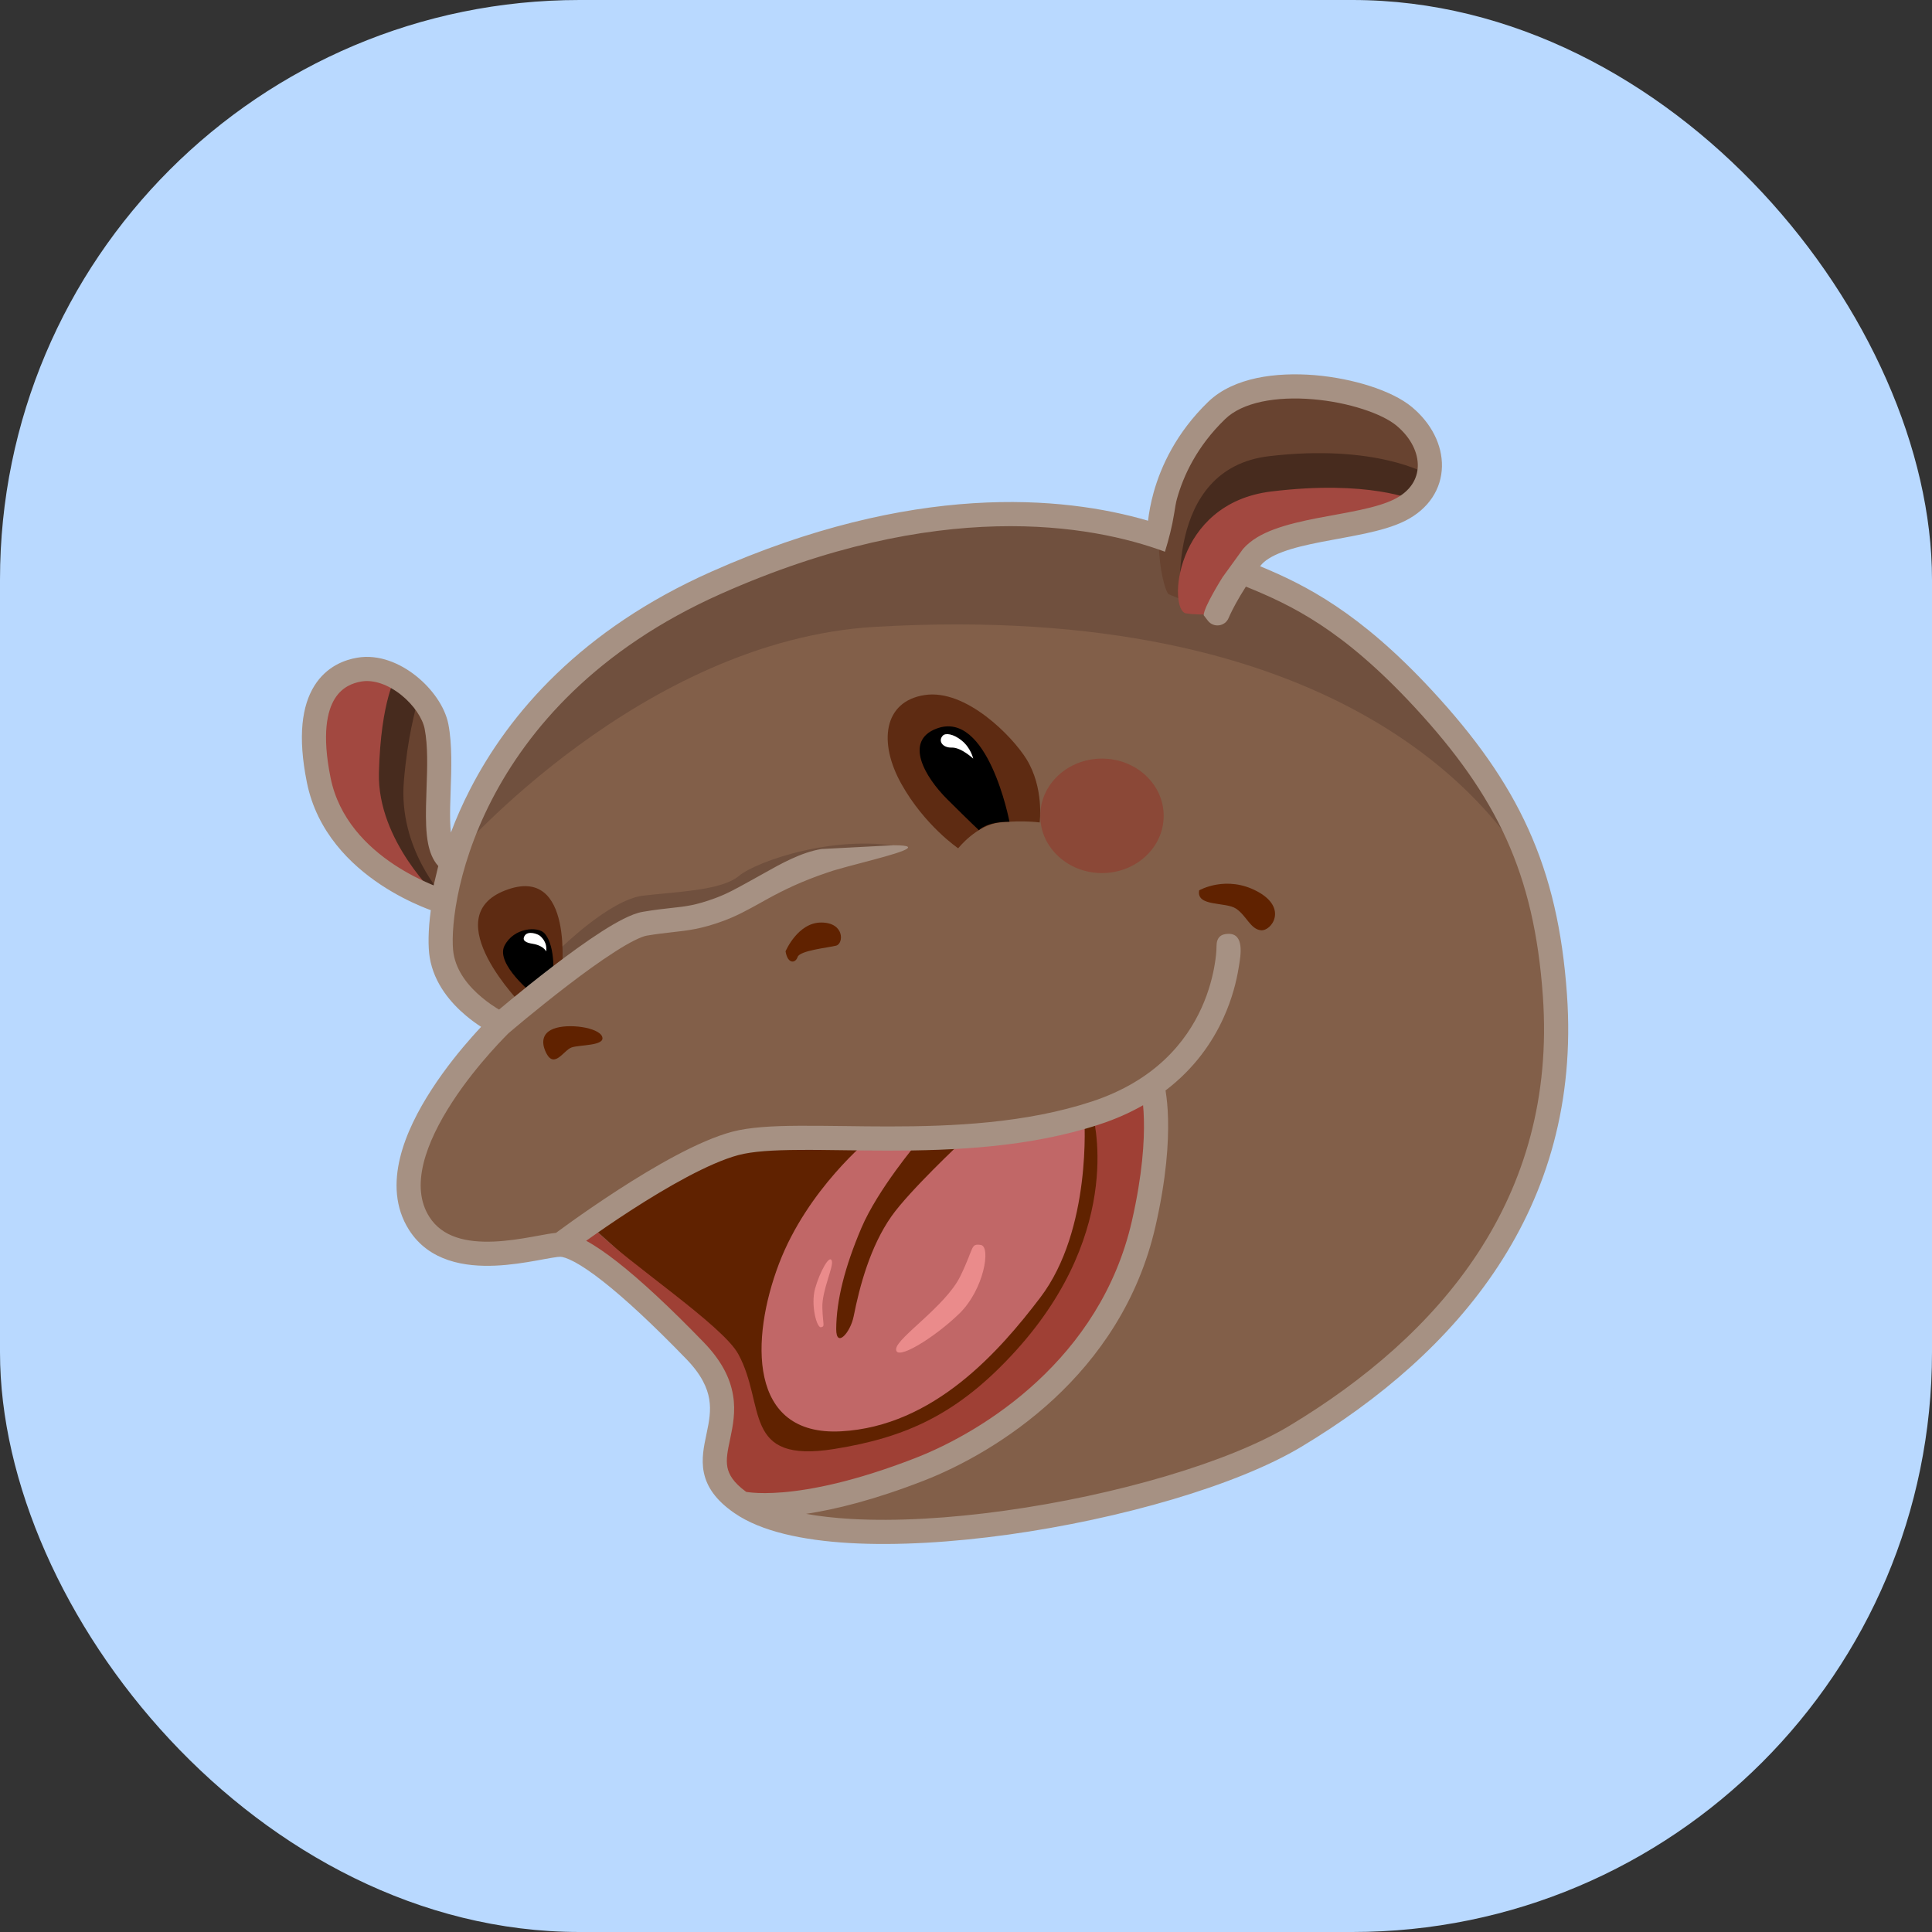
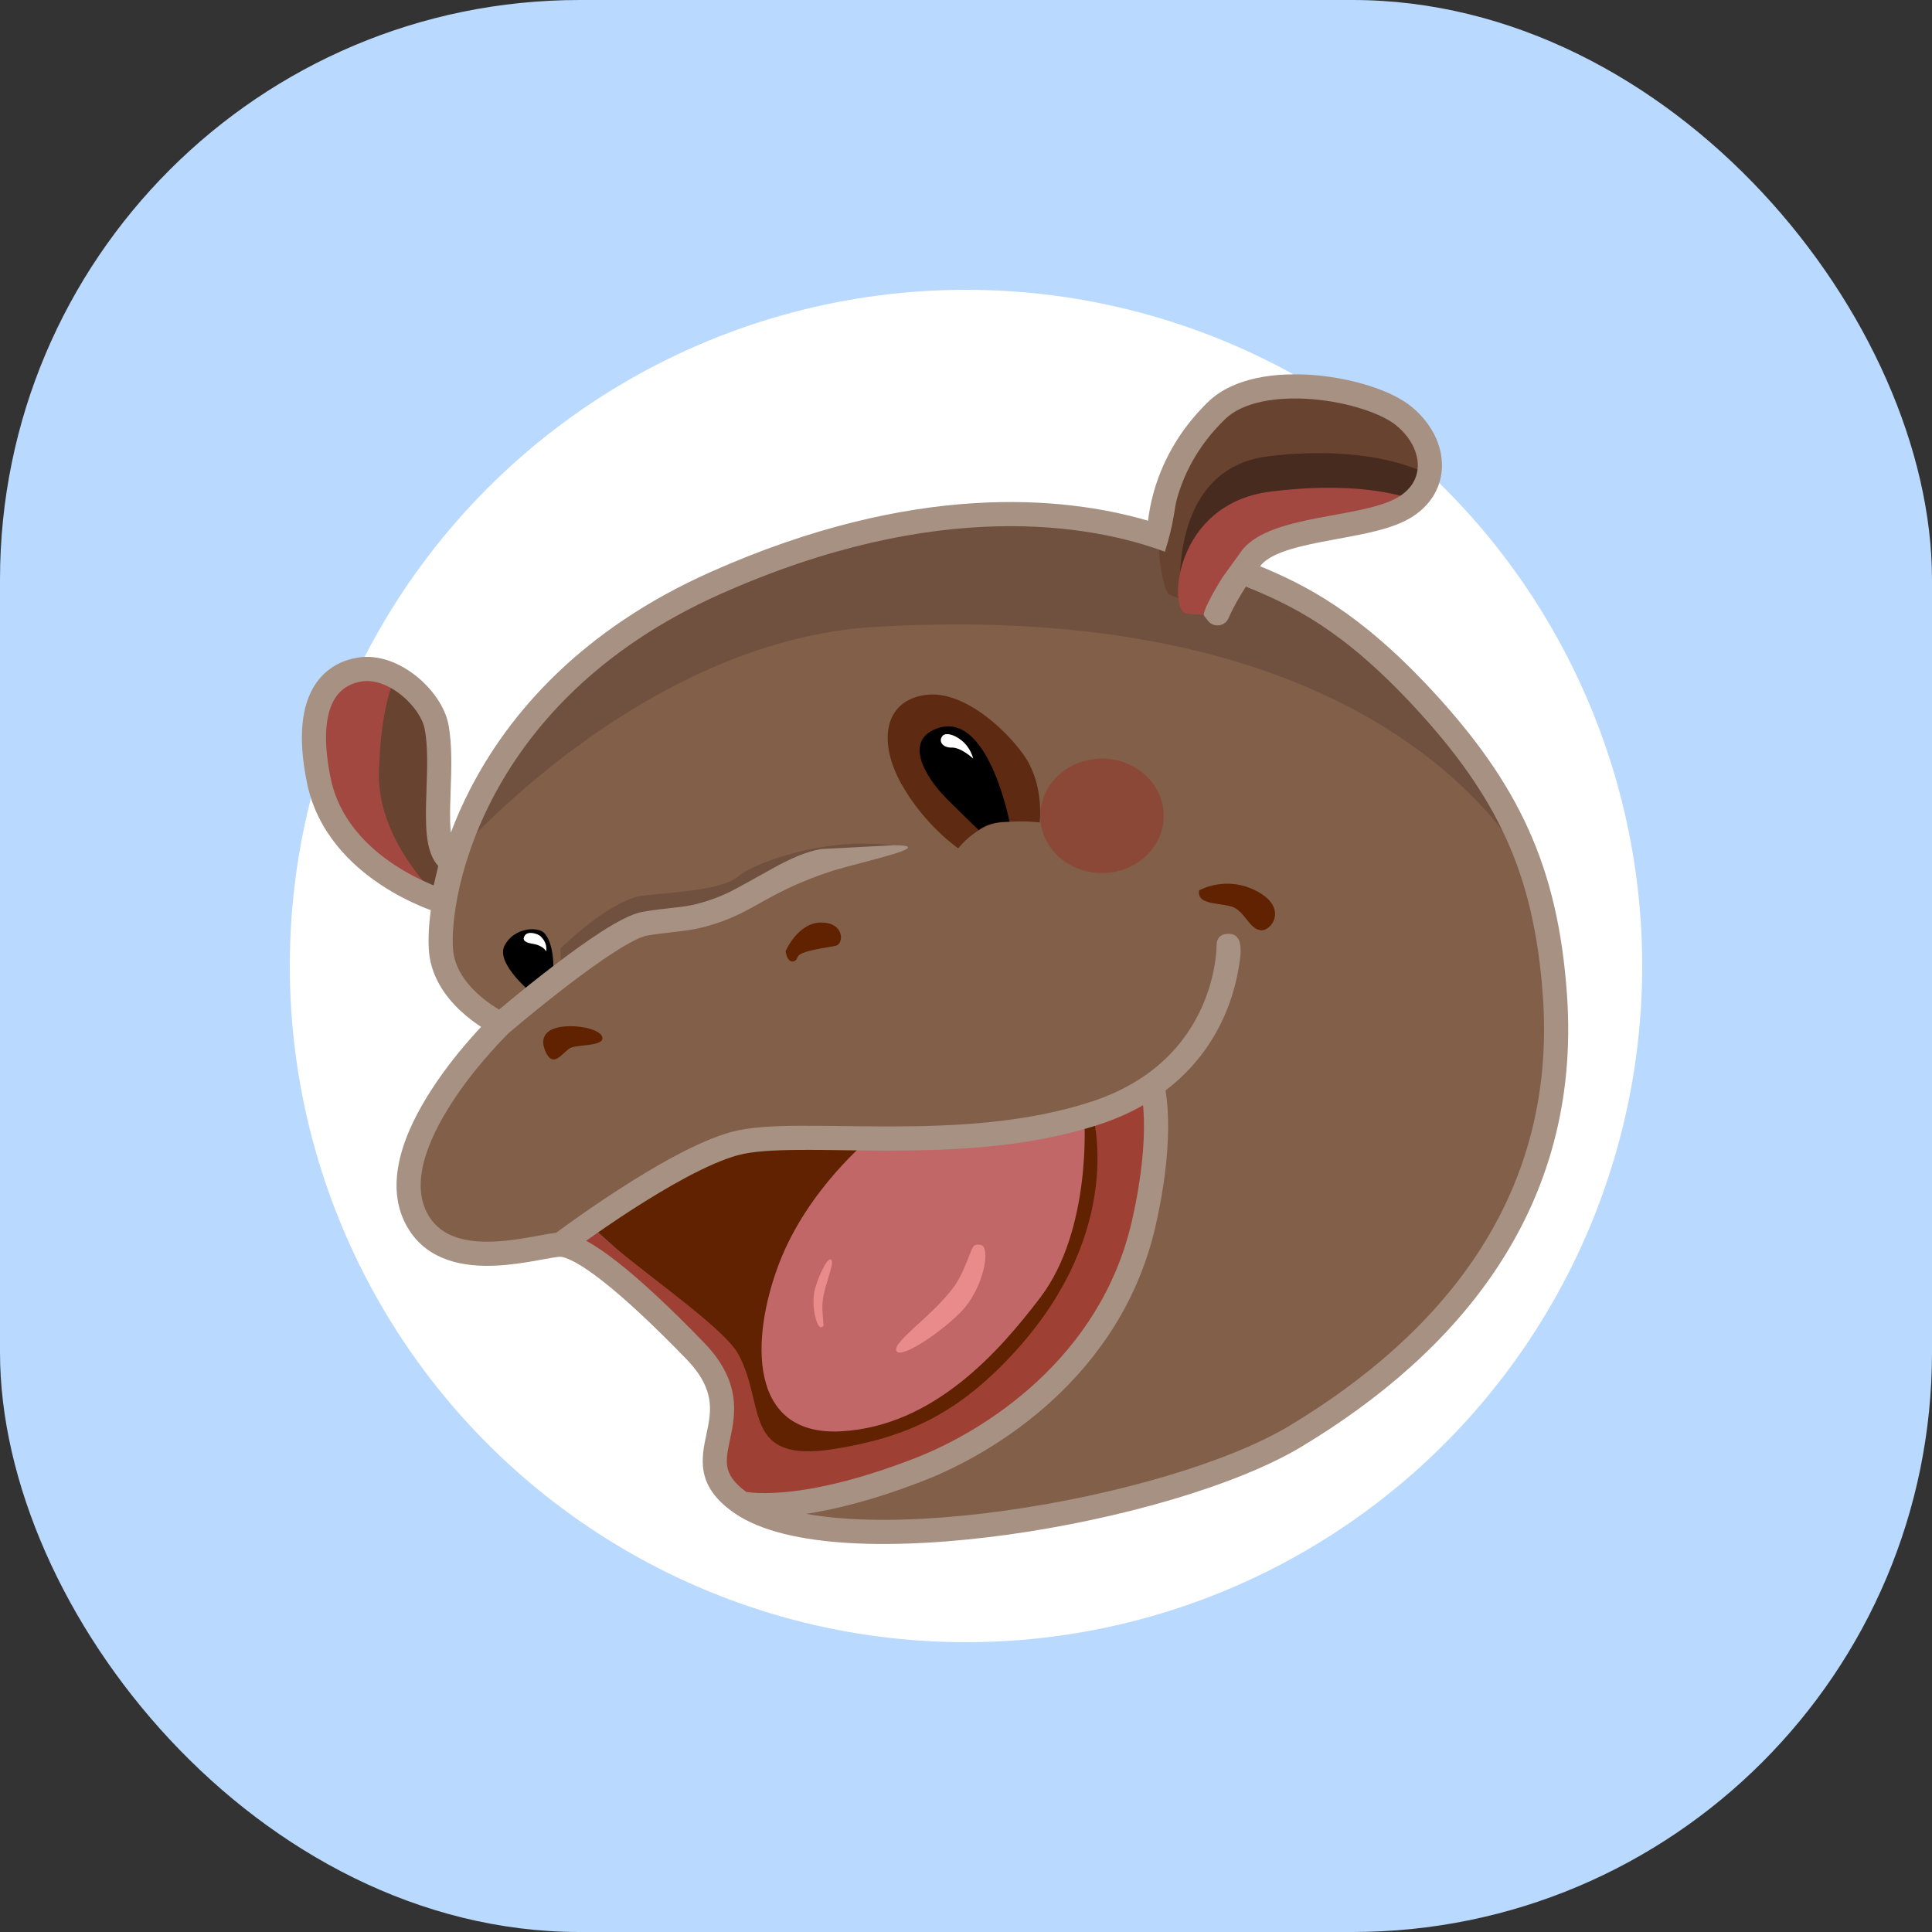
<svg xmlns="http://www.w3.org/2000/svg" width="40" height="40" viewBox="0 0 40 40" fill="none">
  <rect x="0" y="0" width="40" height="40" fill="#333333" stroke="none" />
  <rect fill="#B9D9FF" x="0" y="0" width="40" height="40" rx="12" />
  <g transform="translate(4,4)">
    <circle cx="16" cy="16" r="14" fill="#ffffff" />
    <svg width="32" height="32" viewBox="0 0 32 32" fill="none">
-       <circle cx="16" cy="16" r="16" fill="#B9D9FF" />
      <path d="M28.193 16.602C28.581 21.012 25.594 23.837 22.837 25.541C20.249 27.141 13.31 28.476 11.348 27.122C9.981 26.178 11.773 25.394 10.388 23.963C9.004 22.532 8.025 21.77 7.601 21.77C7.176 21.77 5.366 22.41 4.679 21.329C3.691 19.776 6.364 17.204 6.364 17.204C6.364 17.204 5.296 16.705 5.143 15.783C4.991 14.861 5.563 10.408 10.826 8.065C16.09 5.723 19.603 6.841 20.824 7.456C22.044 8.07 23.148 8.236 25.275 10.534C27.025 12.425 27.965 14.017 28.193 16.601L28.193 16.602Z" fill="#825F49" />
      <path d="M8.31 21.451C8.31 21.451 10.765 19.585 11.611 19.568C12.456 19.551 16.768 19.688 17.995 19.203C19.221 18.718 19.868 18.432 19.868 18.432C19.868 18.432 20.515 23.004 17.553 24.78C14.591 26.556 11.48 27.613 11.365 27.085C11.249 26.556 11.403 24.462 10.428 23.454C9.452 22.446 8.31 21.451 8.31 21.451Z" fill="#602200" />
      <path d="M7.832 21.77C7.832 21.77 8.145 21.286 8.309 21.451C8.995 22.141 10.958 23.435 11.285 24.034C11.863 25.094 11.348 26.309 13.276 25.999C14.743 25.763 15.829 25.292 17.031 23.966C19.338 21.421 18.615 19.045 18.615 19.045L19.789 18.47C19.789 18.47 20.8 23.709 15.776 26.044C12.161 27.724 10.646 27.133 10.801 26.32C11.121 24.649 10.625 24.128 10.037 23.462C9.276 22.601 7.832 21.769 7.832 21.769V21.77Z" fill="#9F4035" />
      <path d="M5.156 14.652C5.156 14.652 2.976 14.014 2.599 12.144C2.221 10.273 3.063 10.01 3.76 9.835C4.457 9.66 4.892 10.507 5.037 11.033C5.182 11.559 4.828 13.55 5.353 13.826" fill="#684330" />
-       <path d="M5.195 14.576C5.195 14.576 4.241 13.578 4.362 12.169C4.443 11.222 4.587 10.788 4.67 10.378C4.67 10.378 3.43 9.491 3.183 10.113C2.936 10.735 2.734 12.252 3.174 12.929C3.613 13.606 4.164 14.123 5.195 14.576Z" fill="#472B1E" />
      <path d="M14.012 19.57C14.012 19.57 12.719 20.613 12.128 22.164C11.538 23.715 11.486 25.737 13.411 25.634C15.337 25.53 16.696 23.97 17.536 22.867C18.613 21.454 18.449 19.149 18.449 19.149C18.449 19.149 16.343 19.682 15.522 19.674C14.7 19.666 14.012 19.571 14.012 19.571V19.57Z" fill="#C16767" />
-       <path d="M15 19.649C15 19.649 14.175 20.622 13.834 21.424C13.493 22.225 13.315 22.922 13.313 23.518C13.312 23.923 13.607 23.589 13.674 23.254C13.798 22.627 14.018 21.806 14.457 21.182C14.83 20.652 15.902 19.649 15.902 19.649H15Z" fill="#602200" />
      <path d="M12.264 15.696C12.264 15.696 12.515 15.1 13.002 15.1C13.489 15.1 13.47 15.539 13.31 15.579C13.15 15.62 12.559 15.679 12.514 15.813C12.47 15.947 12.308 15.965 12.264 15.696Z" fill="#602200" />
      <path d="M8.468 17.464C8.396 17.271 7.765 17.181 7.459 17.3C7.153 17.419 7.252 17.692 7.311 17.806C7.479 18.129 7.669 17.747 7.832 17.687C7.995 17.628 8.539 17.657 8.467 17.464L8.468 17.464Z" fill="#602200" />
      <path d="M20.829 14.433C20.829 14.433 21.389 14.11 22.031 14.456C22.674 14.801 22.322 15.283 22.106 15.26C21.889 15.238 21.809 14.96 21.592 14.813C21.374 14.666 20.761 14.779 20.828 14.433L20.829 14.433Z" fill="#602200" />
      <path d="M5.072 14.576C5.072 14.576 3.81 13.413 3.845 12.001C3.883 10.488 4.209 9.977 4.209 9.977C4.209 9.977 3.069 9.616 2.793 10.393C2.572 11.016 2.395 11.956 2.793 12.633C3.192 13.31 3.732 14.076 5.072 14.576H5.072Z" fill="#A24840" />
      <path d="M14.554 23.925C14.577 23.691 15.583 23.036 15.881 22.425C16.179 21.814 16.088 21.747 16.305 21.775C16.521 21.803 16.375 22.697 15.861 23.197C15.346 23.697 14.527 24.203 14.554 23.925Z" fill="#EA8B8B" />
      <path d="M13.222 22.105C13.262 22.229 13.013 22.721 13.026 23.08C13.038 23.44 13.086 23.46 12.998 23.479C12.91 23.499 12.782 23.017 12.875 22.681C12.968 22.345 13.175 21.958 13.222 22.105Z" fill="#EA8B8B" />
      <path d="M5.438 13.703C5.438 13.703 9.274 9.26 14.119 8.978C23.602 8.426 26.942 12.565 27.825 14.296C27.825 14.296 26.773 10.765 23.245 8.706C19.717 6.647 18.009 6.415 13.31 7.243C7.311 8.3 5.438 13.703 5.438 13.703Z" fill="#70503E" />
      <path d="M7.626 16.185L7.601 15.64C7.601 15.64 8.627 14.623 9.319 14.543C10.011 14.462 10.941 14.437 11.299 14.135C11.656 13.833 13.36 13.23 14.815 13.562C14.815 13.562 13.899 13.523 13.362 13.737C12.825 13.951 11.587 14.725 10.777 14.872C9.966 15.019 8.71 15.298 8.46 15.584C8.209 15.87 7.627 16.185 7.627 16.185L7.626 16.185Z" fill="#70503E" />
      <path d="M15.839 13.562C15.839 13.562 16.223 13.076 16.705 13.028C17.187 12.979 17.525 13.028 17.525 13.028C17.525 13.028 17.621 12.316 17.252 11.717C16.958 11.242 15.998 10.26 15.145 10.39C14.293 10.519 14.18 11.371 14.663 12.232C15.145 13.093 15.838 13.563 15.838 13.563L15.839 13.562Z" fill="#5E2B12" />
-       <path d="M6.823 16.821C6.823 16.821 5.008 14.996 6.459 14.435C7.909 13.873 7.626 16.185 7.626 16.185L6.823 16.821Z" fill="#5E2B12" />
      <path d="M16.9 13.013C16.9 13.013 16.454 10.679 15.387 11.086C14.715 11.342 15.146 12.085 15.612 12.548C16.078 13.012 16.267 13.188 16.267 13.188C16.267 13.188 16.42 13.012 16.9 13.013H16.9Z" fill="black" />
      <path d="M7.059 16.602C7.059 16.602 6.25 15.962 6.445 15.58C6.64 15.198 7.142 15.176 7.272 15.322C7.523 15.602 7.449 16.293 7.449 16.293L7.059 16.602Z" fill="black" />
      <path d="M15.521 11.229C15.576 11.173 15.734 11.191 15.906 11.328C16.101 11.482 16.149 11.706 16.149 11.706C16.149 11.706 15.899 11.472 15.706 11.478C15.514 11.484 15.415 11.339 15.521 11.229Z" fill="white" />
      <path d="M6.863 15.373C6.932 15.262 7.14 15.336 7.188 15.382C7.333 15.516 7.309 15.643 7.311 15.693C7.312 15.719 7.276 15.58 7.028 15.54C6.898 15.519 6.798 15.479 6.863 15.373Z" fill="white" />
      <path d="M21.16 8.699C21.16 8.699 21.248 8.278 21.741 7.627C22.233 6.976 24.143 6.976 24.974 6.56C25.806 6.144 25.775 5.209 25.067 4.62C24.359 4.031 22.141 3.721 21.186 4.496C19.529 5.841 20.024 8.107 20.191 8.301" fill="#684330" />
      <path d="M20.453 8.574C20.453 8.574 20.065 5.706 22.274 5.445C24.482 5.183 25.548 5.816 25.548 5.816C25.548 5.816 25.727 6.927 22.611 7.027C22.093 7.043 20.932 8.699 20.932 8.699" fill="#472B1E" />
      <path d="M20.555 8.699C20.186 8.642 20.292 6.424 22.317 6.176C24.342 5.928 25.275 6.356 25.275 6.356C25.275 6.356 25.11 6.644 22.26 7.274C21.796 7.377 21.201 8.699 21.201 8.699C21.201 8.699 20.89 8.75 20.555 8.699Z" fill="#A24840" />
      <path d="M18.815 14.076C19.521 14.076 20.093 13.545 20.093 12.891C20.093 12.237 19.521 11.706 18.815 11.706C18.109 11.706 17.537 12.237 17.537 12.891C17.537 13.545 18.109 14.076 18.815 14.076Z" fill="#8B4837" />
      <path fill-rule="evenodd" clip-rule="evenodd" d="M24.369 3.994C24.711 4.105 25.021 4.251 25.233 4.428C25.633 4.761 25.863 5.21 25.854 5.66C25.844 6.12 25.583 6.537 25.092 6.783C24.855 6.902 24.564 6.981 24.27 7.045C24.085 7.085 23.885 7.122 23.69 7.158C23.577 7.179 23.465 7.199 23.358 7.22C23.057 7.279 22.782 7.342 22.555 7.427C22.325 7.513 22.175 7.61 22.094 7.717L22.089 7.723C23.027 8.112 24.147 8.673 25.651 10.297C26.538 11.256 27.191 12.165 27.645 13.17C28.1 14.176 28.349 15.267 28.442 16.584C28.759 21.042 26.156 24.019 22.955 25.947C21.61 26.758 19.192 27.449 16.88 27.772C15.72 27.933 14.574 28.004 13.588 27.947C12.614 27.89 11.756 27.707 11.207 27.328C10.828 27.067 10.633 26.791 10.571 26.481C10.517 26.208 10.574 25.939 10.622 25.715L10.63 25.674C10.683 25.426 10.723 25.206 10.684 24.968C10.645 24.738 10.527 24.465 10.209 24.137C9.52 23.425 8.939 22.886 8.48 22.526C8.251 22.346 8.058 22.216 7.902 22.131C7.738 22.043 7.643 22.02 7.601 22.02C7.571 22.02 7.515 22.026 7.423 22.042C7.368 22.051 7.308 22.062 7.241 22.074C7.199 22.082 7.154 22.09 7.106 22.099C6.863 22.142 6.562 22.191 6.249 22.204C5.636 22.23 4.887 22.123 4.468 21.463C4.173 20.999 4.161 20.471 4.283 19.97C4.404 19.472 4.662 18.978 4.942 18.548C5.223 18.115 5.534 17.735 5.775 17.464C5.843 17.387 5.906 17.319 5.961 17.26C5.868 17.2 5.761 17.123 5.65 17.03C5.344 16.774 4.987 16.37 4.897 15.824C4.862 15.612 4.862 15.27 4.919 14.844C4.862 14.823 4.792 14.796 4.712 14.762C4.491 14.668 4.193 14.523 3.881 14.316C3.26 13.903 2.561 13.227 2.354 12.201C2.159 11.236 2.255 10.607 2.507 10.201C2.764 9.788 3.147 9.659 3.396 9.617C3.846 9.54 4.288 9.734 4.617 9.997C4.945 10.259 5.212 10.631 5.283 10.993C5.364 11.412 5.346 11.926 5.33 12.376C5.326 12.492 5.322 12.604 5.32 12.708C5.316 12.912 5.319 13.09 5.335 13.237C5.443 12.95 5.574 12.649 5.732 12.343C6.538 10.773 8.038 9.032 10.725 7.837C14.895 5.982 17.999 6.262 19.769 6.781C19.787 6.625 19.821 6.422 19.886 6.191C20.037 5.653 20.355 4.956 21.018 4.316C21.285 4.059 21.642 3.908 22.02 3.827C22.4 3.747 22.816 3.734 23.22 3.767C23.623 3.801 24.022 3.882 24.369 3.994ZM20.311 6.625C20.329 6.511 20.346 6.402 20.368 6.326C20.499 5.856 20.778 5.243 21.366 4.676C21.542 4.505 21.802 4.385 22.124 4.316C22.445 4.248 22.811 4.235 23.178 4.266C23.545 4.296 23.906 4.37 24.215 4.47C24.528 4.571 24.77 4.693 24.913 4.812C25.22 5.068 25.36 5.38 25.354 5.649C25.348 5.908 25.209 6.166 24.868 6.336C24.689 6.426 24.449 6.495 24.163 6.557C23.985 6.596 23.802 6.629 23.613 6.664C23.498 6.685 23.382 6.706 23.262 6.729C22.957 6.789 22.648 6.859 22.38 6.959C22.136 7.049 21.901 7.175 21.735 7.366L21.313 7.949C21.313 7.949 20.921 8.57 20.921 8.737L21.007 8.85C21.125 9.004 21.365 8.972 21.438 8.793L21.439 8.79L21.445 8.777C21.45 8.764 21.459 8.745 21.471 8.72C21.495 8.669 21.532 8.593 21.585 8.497C21.639 8.399 21.708 8.28 21.795 8.145C22.736 8.529 23.787 9.021 25.284 10.637C26.147 11.569 26.764 12.434 27.19 13.376C27.615 14.317 27.853 15.348 27.943 16.619C28.241 20.817 25.811 23.644 22.697 25.519C21.437 26.278 19.096 26.958 16.811 27.276C15.673 27.435 14.561 27.502 13.617 27.448C13.28 27.428 12.968 27.393 12.688 27.343C13.293 27.252 14.101 27.055 15.13 26.654C16.611 26.078 19.217 24.482 19.923 21.389C20.151 20.39 20.196 19.653 20.183 19.16C20.177 18.913 20.155 18.728 20.135 18.602L20.131 18.577C20.732 18.12 21.104 17.575 21.331 17.074C21.513 16.674 21.602 16.305 21.645 16.036L21.652 15.995C21.689 15.772 21.764 15.33 21.434 15.334C21.274 15.334 21.187 15.414 21.187 15.587C21.186 15.71 21.171 15.834 21.151 15.956C21.113 16.192 21.035 16.517 20.876 16.868C20.56 17.564 19.92 18.374 18.601 18.807C17.246 19.252 15.742 19.323 14.393 19.322C14.085 19.322 13.777 19.318 13.482 19.314C13.147 19.31 12.828 19.306 12.543 19.308C12.001 19.311 11.517 19.336 11.157 19.432C10.462 19.617 9.526 20.163 8.787 20.642C8.412 20.885 8.078 21.117 7.838 21.288C7.718 21.373 7.622 21.443 7.555 21.493L7.512 21.525C7.457 21.53 7.398 21.539 7.34 21.549C7.282 21.558 7.215 21.571 7.144 21.584C7.103 21.591 7.06 21.599 7.018 21.607C6.78 21.649 6.506 21.693 6.228 21.705C5.657 21.729 5.158 21.616 4.89 21.195C4.691 20.883 4.667 20.507 4.768 20.088C4.871 19.668 5.096 19.227 5.361 18.82C5.624 18.415 5.919 18.055 6.149 17.796C6.264 17.666 6.362 17.562 6.431 17.491C6.465 17.456 6.492 17.428 6.51 17.41L6.531 17.39L6.534 17.387L6.552 17.372L6.625 17.31C6.688 17.257 6.779 17.18 6.891 17.088C7.115 16.904 7.421 16.657 7.748 16.406C8.075 16.155 8.42 15.904 8.725 15.709C8.877 15.611 9.015 15.53 9.134 15.471C9.257 15.409 9.342 15.379 9.392 15.371C9.595 15.337 9.761 15.318 9.914 15.301C10.247 15.264 10.519 15.234 10.975 15.067C11.253 14.965 11.49 14.833 11.736 14.697C11.791 14.666 11.848 14.634 11.905 14.603C12.219 14.432 12.595 14.243 13.166 14.053C13.205 14.039 13.25 14.025 13.299 14.011C13.451 13.966 13.644 13.915 13.84 13.864C14.508 13.688 15.219 13.5 14.5 13.5L13.008 13.578C12.588 13.645 12.151 13.892 11.826 14.075C11.769 14.107 11.715 14.137 11.666 14.164C11.6 14.2 11.539 14.234 11.48 14.267C11.238 14.401 11.041 14.51 10.803 14.597C10.403 14.743 10.209 14.765 9.913 14.797C9.755 14.814 9.569 14.834 9.309 14.878C9.184 14.899 9.045 14.956 8.91 15.024C8.77 15.094 8.615 15.185 8.455 15.288C8.134 15.494 7.776 15.755 7.444 16.009C7.111 16.264 6.8 16.515 6.573 16.702C6.477 16.782 6.395 16.85 6.333 16.902L6.323 16.897C6.229 16.84 6.102 16.757 5.972 16.647C5.705 16.424 5.452 16.118 5.39 15.742C5.359 15.553 5.361 15.134 5.472 14.566C5.582 14.003 5.797 13.309 6.176 12.571C6.934 11.098 8.351 9.44 10.928 8.294C15.418 6.296 18.594 6.858 20.119 7.423C20.201 7.155 20.267 6.902 20.311 6.625ZM18.756 19.282C19.098 19.171 19.399 19.035 19.666 18.883C19.674 18.964 19.68 19.061 19.683 19.173C19.695 19.622 19.654 20.317 19.435 21.278C18.783 24.136 16.361 25.639 14.949 26.188C13.689 26.678 12.79 26.847 12.214 26.896C11.926 26.92 11.718 26.915 11.586 26.904C11.541 26.9 11.495 26.895 11.45 26.888C11.177 26.69 11.09 26.523 11.061 26.382C11.028 26.214 11.064 26.038 11.12 25.777C11.171 25.532 11.234 25.228 11.177 24.887C11.119 24.538 10.943 24.176 10.568 23.789C9.872 23.07 9.272 22.512 8.789 22.133C8.548 21.944 8.33 21.794 8.14 21.691L8.136 21.689C8.371 21.522 8.695 21.297 9.058 21.062C9.803 20.58 10.678 20.078 11.286 19.915C11.578 19.837 12.003 19.811 12.546 19.808C12.835 19.805 13.141 19.81 13.466 19.814C13.757 19.818 14.065 19.822 14.393 19.822C15.75 19.823 17.322 19.753 18.756 19.282ZM4.978 14.331C4.956 14.322 4.932 14.312 4.907 14.301C4.707 14.217 4.438 14.085 4.157 13.899C3.594 13.525 3.014 12.947 2.844 12.102C2.661 11.197 2.775 10.717 2.932 10.465C3.085 10.219 3.309 10.139 3.48 10.11C3.738 10.066 4.039 10.175 4.305 10.387C4.572 10.601 4.751 10.878 4.792 11.089C4.861 11.446 4.847 11.879 4.831 12.322C4.827 12.447 4.823 12.573 4.82 12.698C4.815 12.97 4.819 13.242 4.864 13.469C4.896 13.628 4.955 13.8 5.074 13.93L4.978 14.331Z" fill="#A69183" />
    </svg>
  </g>
</svg>